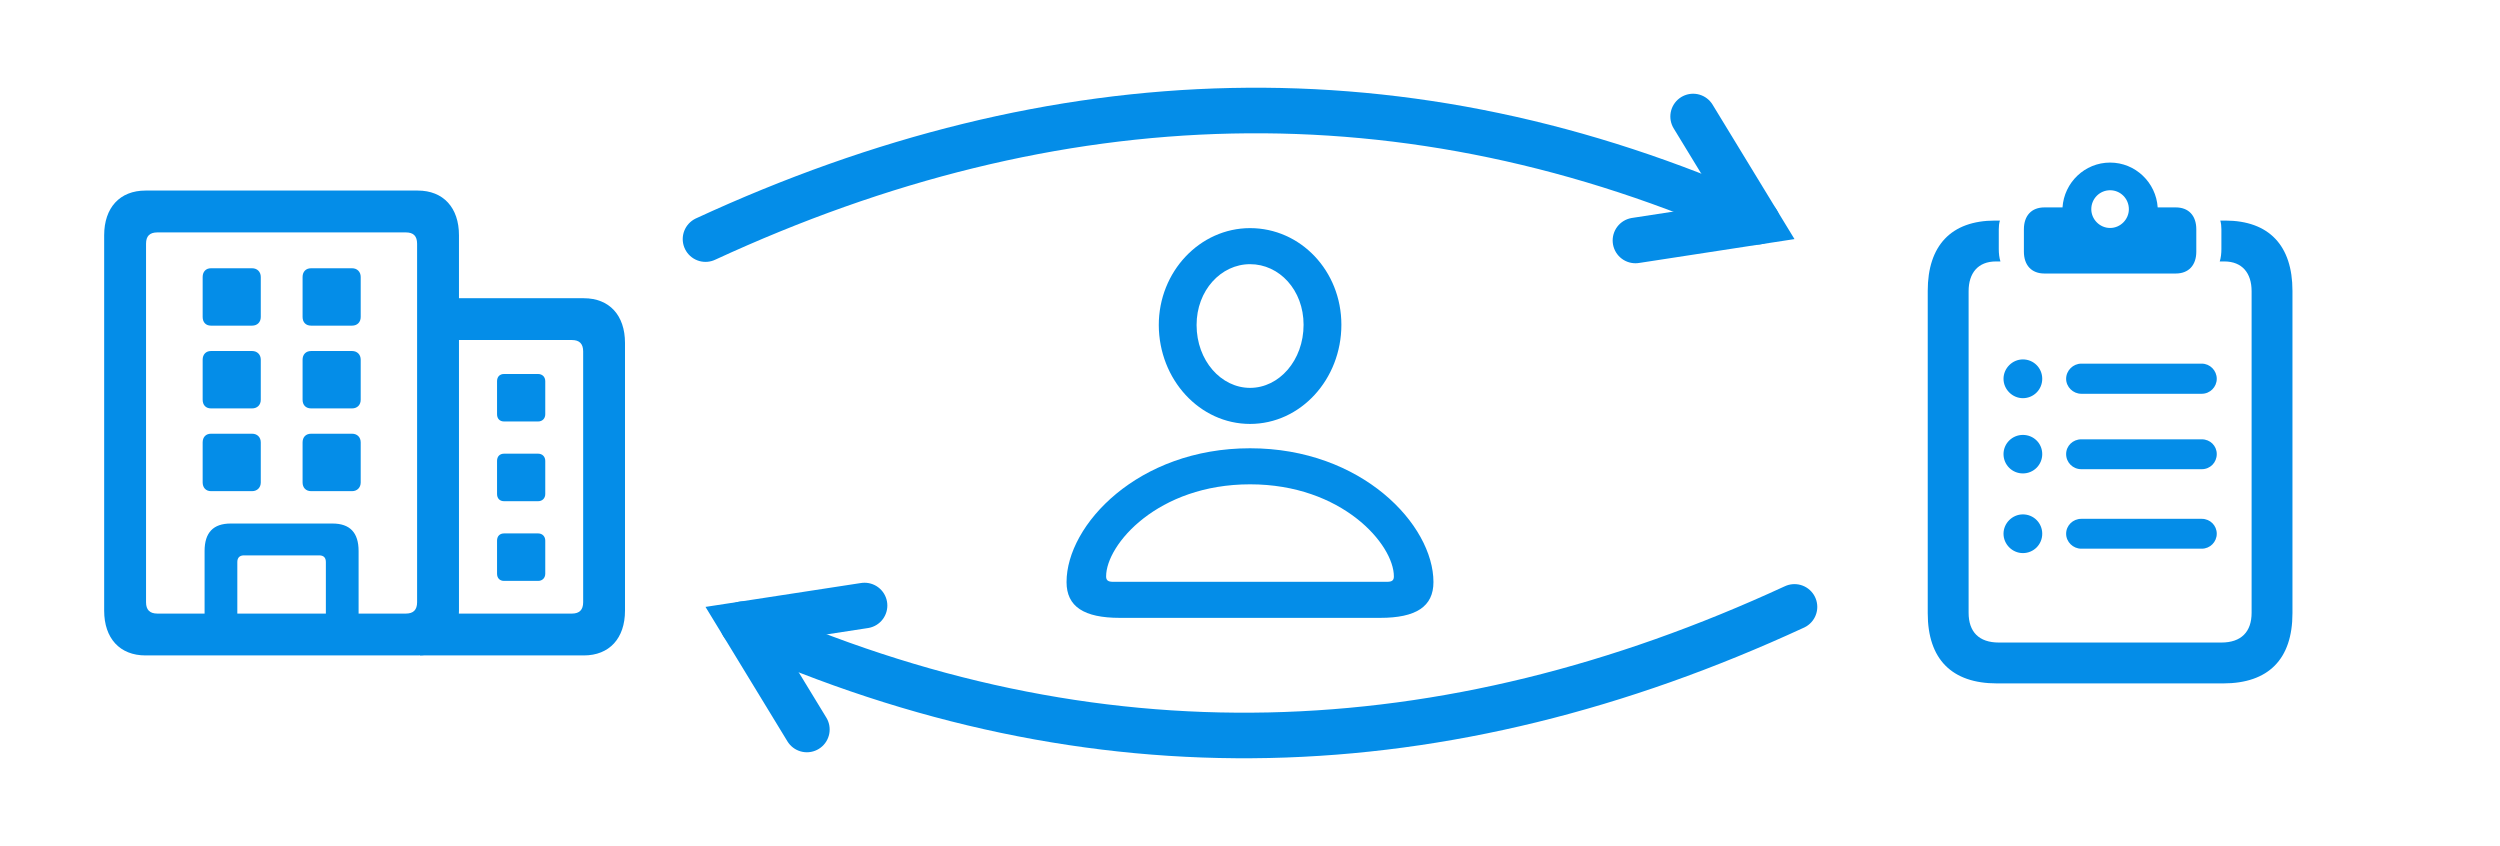
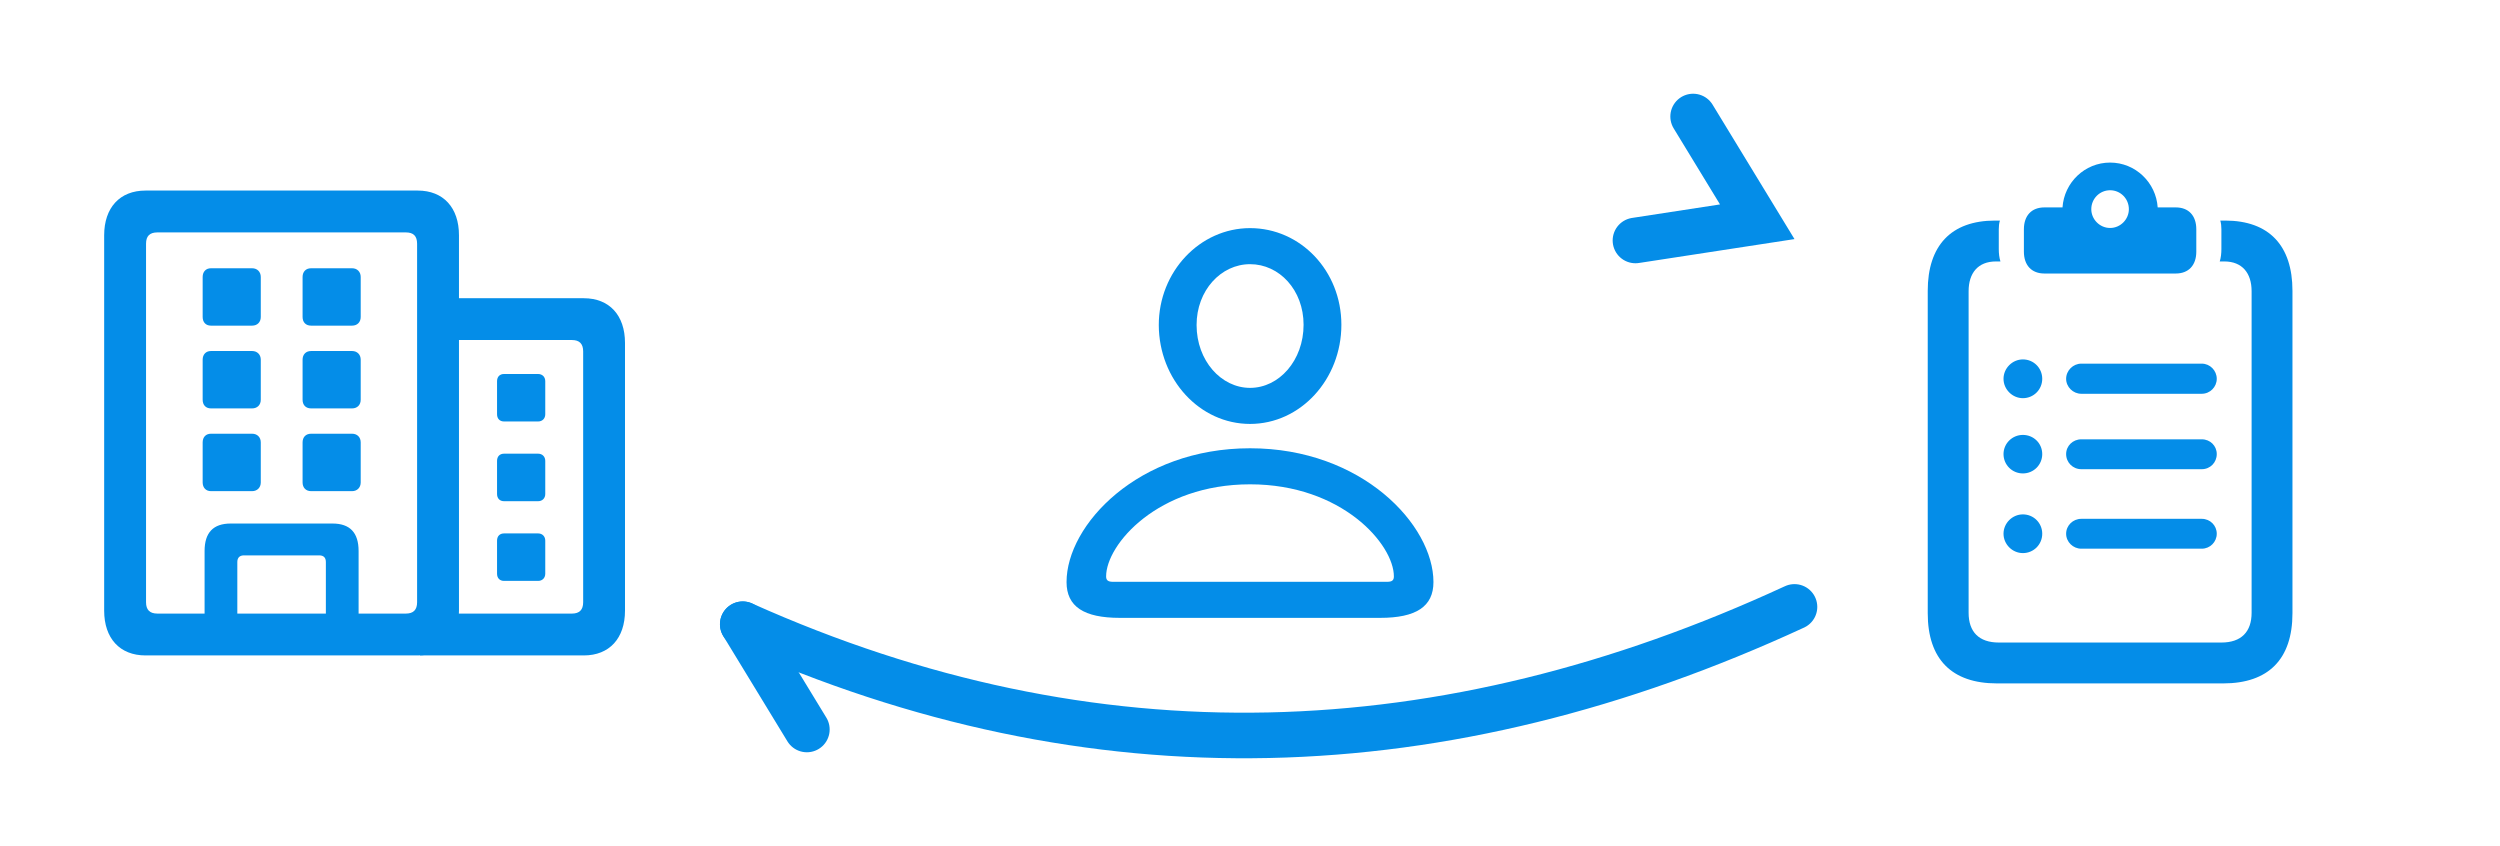
<svg xmlns="http://www.w3.org/2000/svg" width="100%" height="100%" viewBox="0 0 192 65" version="1.1" xml:space="preserve" style="fill-rule:evenodd;clip-rule:evenodd;stroke-linecap:round;stroke-miterlimit:10;">
  <rect id="Projektarbeit" x="0" y="0.486" width="192" height="64" style="fill:none;" />
  <g fill="#048de8">
    <path d="M32.259,50.337l12.578,-0c1.962,-0 3.163,-1.314 3.163,-3.436l-0,-20.564c-0,-2.123 -1.201,-3.433 -3.163,-3.433l-11.397,-0l-0,3.21l10.489,0c0.577,0 0.858,0.294 0.858,0.872l-0,19.269c-0,0.574 -0.281,0.868 -0.858,0.868l-11.67,0l-0,3.214Zm6.449,-17.968l2.62,-0c0.322,-0 0.548,-0.226 0.548,-0.552l0,-2.543c0,-0.325 -0.226,-0.551 -0.548,-0.551l-2.62,-0c-0.336,-0 -0.535,0.226 -0.535,0.551l0,2.543c0,0.326 0.199,0.552 0.535,0.552Zm-0,6.123l2.62,0c0.322,0 0.548,-0.226 0.548,-0.551l0,-2.546c0,-0.326 -0.226,-0.552 -0.548,-0.552l-2.62,0c-0.336,0 -0.535,0.226 -0.535,0.552l0,2.546c0,0.325 0.199,0.551 0.535,0.551Zm-0,6.121l2.62,-0c0.322,-0 0.548,-0.226 0.548,-0.551l0,-2.543c0,-0.326 -0.226,-0.552 -0.548,-0.552l-2.62,0c-0.336,0 -0.535,0.226 -0.535,0.552l0,2.543c0,0.325 0.199,0.551 0.535,0.551Z" style="fill-rule:nonzero;" />
    <path d="M8,46.901c0,2.122 1.201,3.436 3.177,3.436l20.906,-0c1.966,-0 3.166,-1.314 3.166,-3.436l0,-28.83c0,-2.122 -1.2,-3.436 -3.166,-3.436l-20.906,0c-1.976,0 -3.177,1.314 -3.177,3.436l0,28.83Zm3.216,-0.646l0,-27.535c0,-0.591 0.281,-0.871 0.869,-0.871l19.09,-0c0.578,-0 0.858,0.28 0.858,0.871l-0,27.535c-0,0.574 -0.28,0.868 -0.858,0.868l-19.09,0c-0.588,0 -0.869,-0.294 -0.869,-0.868Zm4.496,2.408l2.514,-0l-0,-5.498c-0,-0.334 0.179,-0.513 0.512,-0.513l5.776,0c0.344,0 0.512,0.179 0.512,0.513l0,5.498l2.514,-0l-0,-6.347c-0,-1.407 -0.663,-2.109 -2.003,-2.109l-7.821,0c-1.341,0 -2.004,0.702 -2.004,2.109l0,6.347Zm0.486,-23.654l3.166,-0c0.388,-0 0.664,-0.259 0.664,-0.665l-0,-3.075c-0,-0.394 -0.276,-0.667 -0.664,-0.667l-3.166,0c-0.389,0 -0.634,0.273 -0.634,0.667l-0,3.075c-0,0.406 0.245,0.665 0.634,0.665Zm7.691,-0l3.152,-0c0.388,-0 0.661,-0.259 0.661,-0.665l-0,-3.075c-0,-0.394 -0.273,-0.667 -0.661,-0.667l-3.152,0c-0.403,0 -0.651,0.273 -0.651,0.667l-0,3.075c-0,0.406 0.248,0.665 0.651,0.665Zm-7.691,6.356l3.166,-0c0.388,-0 0.664,-0.26 0.664,-0.665l-0,-3.078c-0,-0.392 -0.276,-0.664 -0.664,-0.664l-3.166,-0c-0.389,-0 -0.634,0.272 -0.634,0.664l-0,3.078c-0,0.405 0.245,0.665 0.634,0.665Zm7.691,-0l3.152,-0c0.388,-0 0.661,-0.26 0.661,-0.665l-0,-3.078c-0,-0.392 -0.273,-0.664 -0.661,-0.664l-3.152,-0c-0.403,-0 -0.651,0.272 -0.651,0.664l-0,3.078c-0,0.405 0.248,0.665 0.651,0.665Zm-7.691,6.355l3.166,0c0.388,0 0.664,-0.276 0.664,-0.667l-0,-3.075c-0,-0.405 -0.276,-0.668 -0.664,-0.668l-3.166,0c-0.389,0 -0.634,0.263 -0.634,0.668l-0,3.075c-0,0.391 0.245,0.667 0.634,0.667Zm7.691,0l3.152,0c0.388,0 0.661,-0.276 0.661,-0.667l-0,-3.075c-0,-0.405 -0.273,-0.668 -0.661,-0.668l-3.152,0c-0.403,0 -0.651,0.263 -0.651,0.668l-0,3.075c-0,0.391 0.248,0.667 0.651,0.667Z" style="fill-rule:nonzero;" />
  </g>
  <path fill="#048de8" d="M86.002,47.452l19.996,0c2.758,0 4.091,-0.867 4.091,-2.749c-0,-4.386 -5.487,-10.276 -14.084,-10.276c-8.607,0 -14.094,5.89 -14.094,10.276c0,1.882 1.333,2.749 4.091,2.749Zm-0.522,-2.769c-0.377,0 -0.53,-0.115 -0.53,-0.414c0,-2.455 3.97,-7.073 11.055,-7.073c7.072,0 11.045,4.618 11.045,7.073c-0,0.299 -0.14,0.414 -0.519,0.414l-21.051,0Zm10.525,-12.125c3.875,0 7.013,-3.423 7.013,-7.616c0,-4.138 -3.136,-7.422 -7.013,-7.422c-3.847,-0 -7.016,3.337 -7.01,7.451c0.016,4.177 3.138,7.587 7.01,7.587Zm0,-2.769c-2.216,0 -4.104,-2.088 -4.107,-4.824c-0.003,-2.659 1.874,-4.676 4.107,-4.676c2.253,-0 4.11,1.991 4.11,4.653c-0,2.733 -1.875,4.847 -4.11,4.847Z" style="fill-rule:nonzero;" />
  <g fill="#048de8">
    <path d="M155.358,30.58c0.826,-0 1.486,-0.663 1.486,-1.488c-0,-0.829 -0.66,-1.489 -1.486,-1.489c-0.811,0 -1.488,0.68 -1.488,1.489c0,0.808 0.677,1.488 1.488,1.488Zm4.485,-0.338l9.254,-0c0.633,-0 1.15,-0.521 1.15,-1.15c0,-0.634 -0.517,-1.164 -1.15,-1.164l-9.254,-0c-0.63,-0 -1.164,0.53 -1.164,1.164c0,0.629 0.534,1.15 1.164,1.15Zm-6.472,22.244l17.367,-0c3.479,-0 5.323,-1.861 5.323,-5.392l0,-24.761c0,-3.462 -1.788,-5.393 -5.173,-5.393l-0.369,0c0.06,0.205 0.084,0.438 0.084,0.669l-0,1.517c-0,0.338 -0.037,0.668 -0.127,0.953l0.345,-0c1.388,-0 2.102,0.901 2.102,2.286l-0,24.696c-0,1.466 -0.797,2.286 -2.322,2.286l-17.09,0c-1.528,0 -2.322,-0.82 -2.322,-2.286l0,-24.696c0,-1.385 0.713,-2.286 2.101,-2.286l0.343,-0c-0.09,-0.285 -0.127,-0.615 -0.127,-0.953l-0,-1.517c-0,-0.231 0.023,-0.464 0.087,-0.669l-0.372,0c-3.383,0 -5.171,1.931 -5.171,5.393l0,24.761c0,3.531 1.842,5.392 5.321,5.392Zm3.64,-31.48l10.087,0c0.985,0 1.578,-0.629 1.578,-1.679l0,-1.718c0,-1.053 -0.593,-1.68 -1.578,-1.68l-1.388,0c-0.123,-1.902 -1.703,-3.443 -3.654,-3.443c-1.952,-0 -3.531,1.541 -3.655,3.443l-1.39,0c-0.982,0 -1.576,0.627 -1.576,1.68l0,1.718c0,1.05 0.594,1.679 1.576,1.679Zm5.045,-3.498c-0.797,-0 -1.445,-0.664 -1.445,-1.442c0,-0.808 0.648,-1.455 1.445,-1.455c0.797,0 1.441,0.647 1.441,1.455c0,0.778 -0.644,1.442 -1.441,1.442Z" style="fill-rule:nonzero;" />
    <path d="M155.358,42.478c0.825,0 1.486,-0.66 1.486,-1.488c-0,-0.825 -0.661,-1.485 -1.486,-1.485c-0.812,-0 -1.488,0.676 -1.488,1.485c-0,0.809 0.676,1.488 1.488,1.488Zm4.485,-0.338l9.254,0c0.633,0 1.15,-0.517 1.15,-1.15c0,-0.63 -0.504,-1.144 -1.15,-1.144l-9.254,-0c-0.644,-0 -1.164,0.514 -1.164,1.144c0,0.633 0.534,1.15 1.164,1.15Z" style="fill-rule:nonzero;" />
    <path d="M155.358,36.359c0.825,-0 1.486,-0.661 1.486,-1.486c-0,-0.825 -0.664,-1.472 -1.486,-1.472c-0.825,0 -1.488,0.666 -1.488,1.472c-0,0.825 0.66,1.486 1.488,1.486Zm4.485,-0.325l9.254,0c0.649,0 1.15,-0.514 1.15,-1.161c0,-0.633 -0.504,-1.134 -1.15,-1.134l-9.254,0c-0.644,0 -1.164,0.501 -1.164,1.134c0,0.647 0.517,1.161 1.164,1.161Z" style="fill-rule:nonzero;" />
    <path d="M130.032,8.948l4.925,8.083l-9.355,1.437" style="fill:none;stroke:#048DE8;stroke-width:3.5px;" />
-     <path d="M54.183,18.362c26.925,-12.44 53.849,-13.398 80.774,-1.331" style="fill:none;stroke:#048DE8;stroke-width:3.5px;stroke-linejoin:round;stroke-miterlimit:1.5;" />
-     <path d="M61.968,56.024l-4.925,-8.083l9.355,-1.437" style="fill:none;stroke:#048DE8;stroke-width:3.5px;" />
+     <path d="M61.968,56.024l-4.925,-8.083" style="fill:none;stroke:#048DE8;stroke-width:3.5px;" />
    <path d="M137.817,46.61c-26.925,12.44 -53.849,13.398 -80.774,1.331" style="fill:none;stroke:#048DE8;stroke-width:3.5px;stroke-linejoin:round;stroke-miterlimit:1.5;" />
  </g>
</svg>